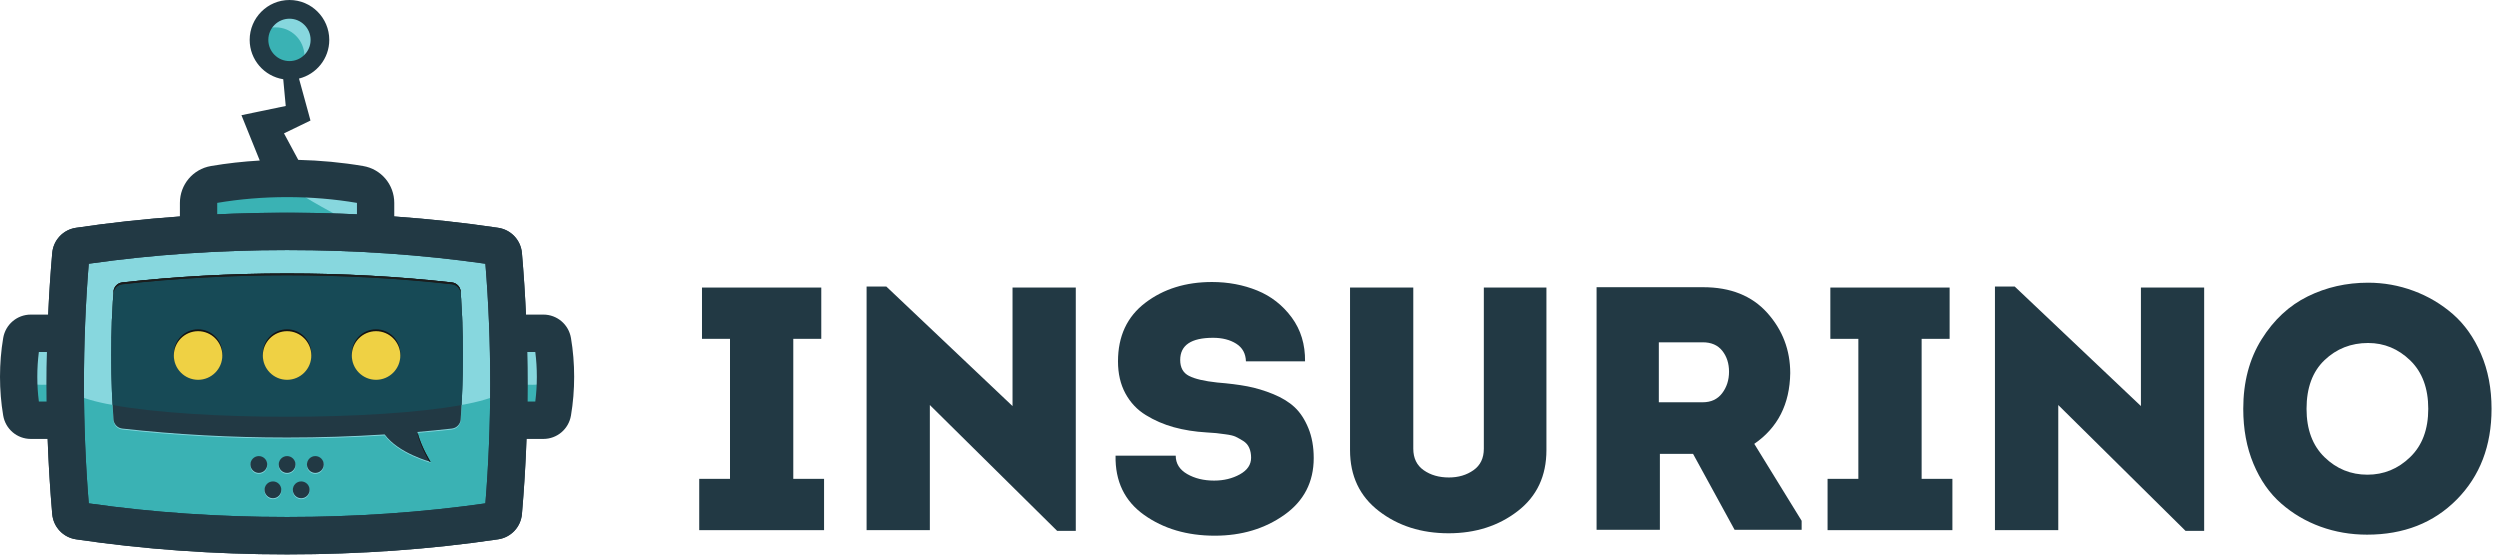
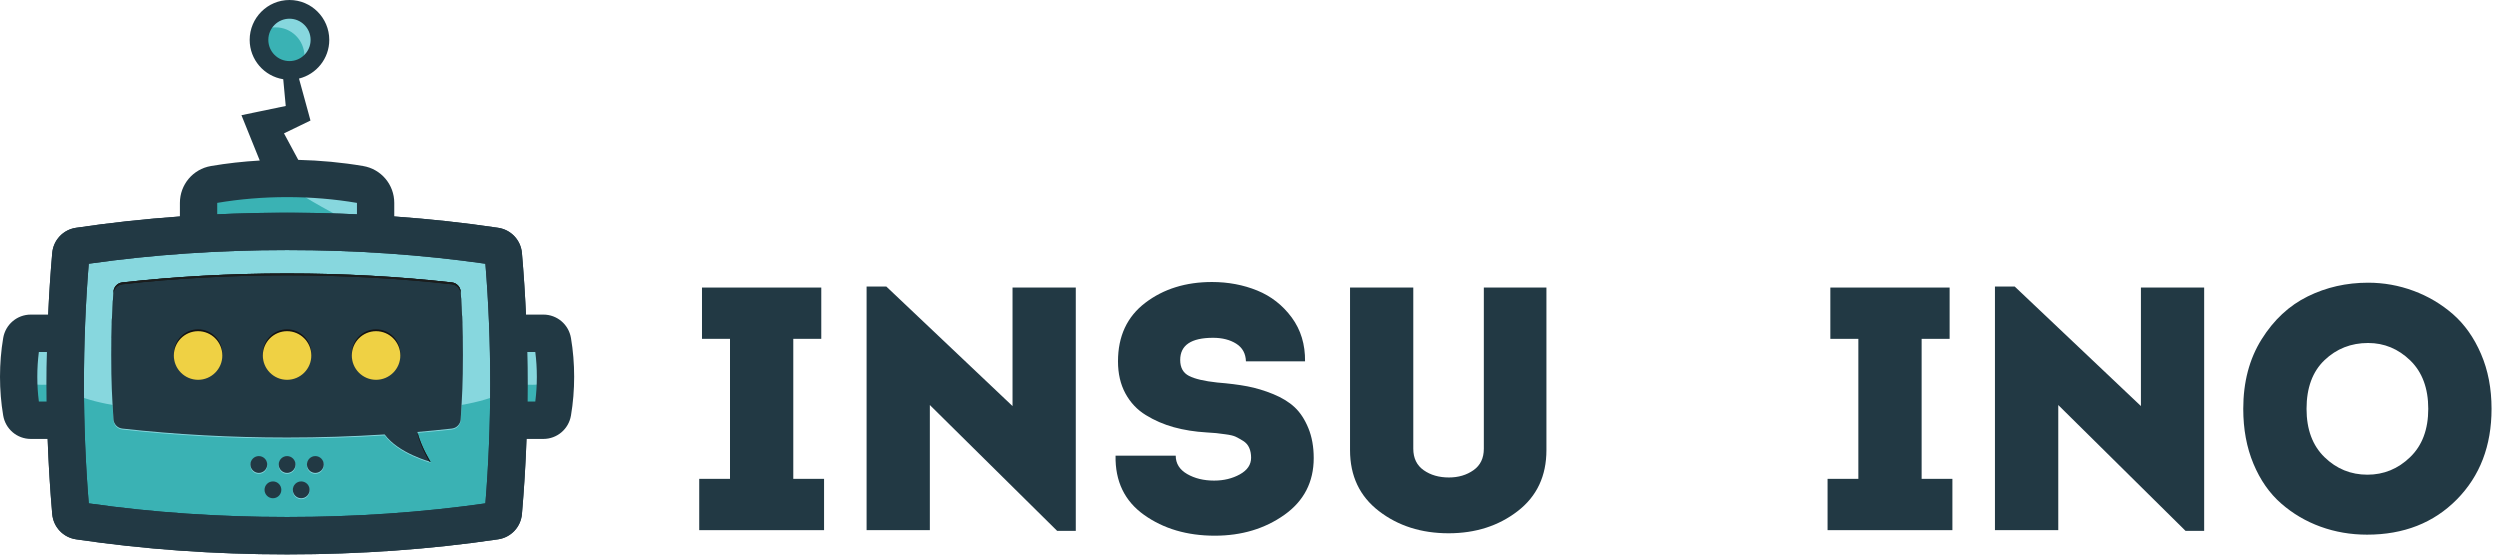
<svg xmlns="http://www.w3.org/2000/svg" width="152" height="34" viewBox="0 0 152 34" fill="none">
  <path d="M3.941 20.264H1.873C1.595 20.264 1.358 20.466 1.312 20.74C1.196 21.43 1.135 22.156 1.135 22.907C1.135 23.658 1.196 24.384 1.312 25.074C1.358 25.349 1.595 25.55 1.873 25.55H3.941" fill="#3AB2B4" />
  <path d="M30.968 25.55H33.036C33.314 25.55 33.55 25.349 33.597 25.074C33.713 24.384 33.774 23.658 33.774 22.907C33.774 22.156 33.713 21.43 33.597 20.74C33.55 20.466 33.314 20.264 33.036 20.264H30.968" fill="#3AB2B4" />
  <path d="M3.941 20.264H1.873C1.595 20.264 1.358 20.466 1.312 20.74C1.196 21.43 1.135 22.156 1.135 22.907C1.135 23.658 3.941 23.319 3.941 23.319V20.264Z" fill="#87D7DE" />
  <path d="M30.968 23.319C30.968 23.319 33.774 23.658 33.774 22.907C33.774 22.156 33.713 21.43 33.597 20.74C33.55 20.466 33.314 20.264 33.036 20.264H30.968" fill="#87D7DE" />
  <path d="M22.838 14.315V12.336C22.838 11.781 22.437 11.307 21.89 11.214C20.478 10.975 18.991 10.846 17.454 10.846C15.917 10.846 14.43 10.975 13.018 11.214C12.471 11.307 12.071 11.781 12.071 12.336V14.315" fill="#3AB2B4" />
  <path d="M22.838 14.315V12.336C22.838 11.781 22.438 11.307 21.89 11.214C20.479 10.975 18.991 10.846 17.454 10.846C15.918 10.846 22.838 14.315 22.838 14.315Z" fill="#87D7DE" />
  <path d="M19.453 2.425C19.453 3.451 18.622 4.282 17.6 4.282C16.576 4.282 15.747 3.451 15.747 2.425C15.747 1.4 16.576 0.568 17.6 0.568C18.622 0.568 19.453 1.4 19.453 2.425Z" fill="#3AB2B4" />
  <path d="M17.6 1.091C17.138 1.091 16.731 1.326 16.493 1.683C16.579 1.67 16.668 1.663 16.758 1.663C17.719 1.663 18.498 2.438 18.511 3.398C18.77 3.154 18.932 2.809 18.932 2.425C18.932 1.688 18.334 1.091 17.6 1.091Z" fill="#87D7DE" />
  <path d="M4.788 14.973C4.528 15.012 4.328 15.223 4.305 15.485C4.086 18.005 3.97 20.627 3.97 23.319C3.97 26.012 4.086 28.634 4.305 31.154C4.328 31.416 4.528 31.627 4.788 31.665C8.717 32.249 12.989 32.57 17.454 32.57C21.92 32.57 26.191 32.249 30.121 31.665C30.38 31.627 30.581 31.416 30.604 31.154C30.822 28.634 30.938 26.012 30.938 23.319C30.938 20.627 30.822 18.005 30.604 15.485C30.581 15.223 30.38 15.012 30.121 14.973C26.191 14.389 21.92 14.069 17.454 14.069C12.989 14.069 8.717 14.389 4.788 14.973Z" fill="#3AB2B4" />
  <path d="M4.788 14.973C4.528 15.012 4.328 15.223 4.305 15.485C4.086 18.005 3.97 20.626 3.97 23.319C3.97 26.012 30.938 26.012 30.938 23.319C30.938 20.626 30.822 18.005 30.604 15.485C30.581 15.223 30.38 15.012 30.121 14.973C26.191 14.389 21.92 14.068 17.454 14.068C12.989 14.068 8.717 14.389 4.788 14.973Z" fill="#87D7DE" />
  <path d="M28.01 17.791C27.993 17.5 27.768 17.262 27.479 17.229C24.241 16.866 20.881 16.683 17.454 16.683C14.028 16.683 10.668 16.866 7.43 17.229C7.141 17.262 6.916 17.5 6.899 17.791C6.808 19.27 6.763 19.977 6.763 21.671C6.763 23.365 6.808 24.072 6.899 25.55C6.916 25.842 7.141 26.08 7.43 26.113C10.668 26.475 14.028 26.659 17.454 26.659C19.458 26.659 21.44 26.595 23.387 26.471C24.229 27.624 26.183 28.137 26.183 28.137C26.183 28.137 25.621 27.27 25.378 26.321C26.082 26.26 26.784 26.191 27.479 26.113C27.768 26.08 27.993 25.842 28.01 25.55C28.101 24.072 28.145 23.365 28.145 21.671C28.145 19.977 28.101 19.27 28.01 17.791Z" fill="#87D7DE" />
  <path d="M28.01 17.735C27.993 17.443 27.768 17.205 27.479 17.172C24.241 16.81 20.881 16.626 17.454 16.626C14.028 16.626 10.668 16.81 7.43 17.172C7.141 17.205 6.916 17.443 6.899 17.735C6.808 19.213 6.763 19.92 6.763 21.614C6.763 23.308 6.808 24.015 6.899 25.493C6.916 25.785 7.141 26.023 7.43 26.056C10.668 26.419 14.028 26.602 17.454 26.602C19.458 26.602 21.44 26.538 23.387 26.414C24.229 27.568 26.183 28.081 26.183 28.081C26.183 28.081 25.621 27.213 25.378 26.264C26.082 26.203 26.784 26.134 27.479 26.056C27.768 26.023 27.993 25.785 28.01 25.493C28.101 24.015 28.145 23.308 28.145 21.614C28.145 19.92 28.101 19.213 28.01 17.735Z" fill="#223944" />
  <path d="M6.899 17.848C6.916 17.556 7.141 17.318 7.43 17.286C10.668 16.923 14.028 16.74 17.454 16.74C20.881 16.74 24.241 16.923 27.479 17.286C27.768 17.318 27.993 17.556 28.01 17.848C28.099 19.309 28.144 20.018 28.145 21.671C28.145 21.652 28.145 21.633 28.145 21.614C28.145 19.92 28.101 19.213 28.01 17.735C27.993 17.443 27.768 17.205 27.479 17.172C24.241 16.81 20.881 16.626 17.454 16.626C14.028 16.626 10.668 16.81 7.43 17.172C7.141 17.205 6.916 17.443 6.899 17.735C6.808 19.213 6.763 19.92 6.763 21.614C6.763 21.633 6.763 21.652 6.763 21.671C6.765 20.018 6.81 19.31 6.899 17.848Z" fill="#131212" />
  <path d="M25.377 26.378C25.563 27.101 25.933 27.776 26.099 28.057C26.153 28.073 26.183 28.081 26.183 28.081C26.183 28.081 25.664 27.279 25.407 26.375L25.377 26.378Z" fill="#131212" />
  <path d="M5.397 30.605C9.248 31.155 13.303 31.433 17.454 31.433C21.605 31.433 25.659 31.155 29.512 30.605C29.706 28.224 29.805 25.775 29.805 23.319C29.805 20.864 29.706 18.415 29.512 16.034C25.66 15.484 21.607 15.205 17.454 15.205C13.302 15.205 9.248 15.484 5.397 16.034C5.203 18.415 5.104 20.864 5.104 23.319C5.104 25.775 5.203 28.224 5.397 30.605ZM17.454 33.707C13.032 33.707 8.716 33.398 4.622 32.79C3.838 32.673 3.244 32.041 3.175 31.252C2.95 28.665 2.836 25.995 2.836 23.319C2.836 20.643 2.95 17.974 3.175 15.386C3.244 14.598 3.838 13.965 4.622 13.849C8.716 13.24 13.032 12.932 17.454 12.932C21.877 12.932 26.193 13.24 30.286 13.849C31.07 13.965 31.664 14.598 31.734 15.387C31.959 17.974 32.073 20.643 32.073 23.319C32.073 25.995 31.959 28.665 31.734 31.252C31.664 32.041 31.07 32.673 30.288 32.79C26.193 33.398 21.877 33.707 17.454 33.707Z" fill="#223944" />
  <path d="M28.063 24.625C28.112 23.759 28.139 23.088 28.144 21.994C28.139 23.088 28.112 23.76 28.063 24.625ZM6.846 24.625C6.813 24.054 6.79 23.568 6.777 22.99C6.79 23.568 6.813 24.054 6.846 24.625ZM6.777 22.987C6.777 22.964 6.777 22.94 6.775 22.917C6.777 22.94 6.777 22.964 6.777 22.987ZM6.775 22.913C6.775 22.91 6.775 22.907 6.775 22.904C6.775 22.907 6.775 22.91 6.775 22.913ZM6.775 22.898C6.775 22.884 6.775 22.87 6.775 22.856C6.775 22.87 6.775 22.884 6.775 22.898ZM6.775 22.855C6.773 22.84 6.773 22.826 6.773 22.811C6.773 22.826 6.773 22.84 6.775 22.855ZM6.773 22.809C6.773 22.806 6.773 22.803 6.773 22.8C6.773 22.803 6.773 22.806 6.773 22.809ZM6.773 22.795C6.773 22.78 6.773 22.766 6.772 22.751C6.773 22.766 6.773 22.78 6.773 22.795ZM6.772 22.748C6.772 22.738 6.772 22.728 6.772 22.718C6.772 22.728 6.772 22.738 6.772 22.748ZM6.772 22.698C6.772 22.695 6.772 22.693 6.772 22.69C6.772 22.693 6.772 22.695 6.772 22.698ZM6.772 22.687C6.772 22.677 6.772 22.668 6.77 22.658C6.772 22.668 6.772 22.677 6.772 22.687ZM6.77 22.648C6.77 22.647 6.77 22.646 6.77 22.645C6.77 22.646 6.77 22.647 6.77 22.648ZM6.77 22.599C6.77 22.598 6.77 22.597 6.77 22.596C6.77 22.597 6.77 22.598 6.77 22.599ZM6.77 22.586C6.77 22.585 6.77 22.584 6.77 22.584C6.77 22.584 6.77 22.585 6.77 22.586ZM6.77 22.572V22.572C6.77 22.572 6.77 22.572 6.77 22.572ZM6.768 22.487C6.768 22.486 6.768 22.484 6.768 22.483C6.768 22.484 6.768 22.486 6.768 22.487ZM6.768 22.478C6.768 22.475 6.768 22.472 6.768 22.47C6.768 22.472 6.768 22.475 6.768 22.478ZM28.144 21.993C28.144 21.971 28.145 21.948 28.145 21.925C28.145 21.948 28.144 21.971 28.144 21.993ZM6.763 21.988C6.763 21.987 6.763 21.987 6.763 21.986C6.763 21.987 6.763 21.987 6.763 21.988ZM6.763 21.958C6.763 21.958 6.763 21.958 6.763 21.957C6.763 21.958 6.763 21.958 6.763 21.958ZM6.763 21.944C6.763 21.943 6.763 21.943 6.763 21.942C6.763 21.943 6.763 21.943 6.763 21.944ZM6.763 21.929C6.763 21.928 6.763 21.927 6.763 21.926C6.763 21.927 6.763 21.928 6.763 21.929ZM28.145 21.918C28.145 21.915 28.145 21.911 28.145 21.908C28.145 21.911 28.145 21.915 28.145 21.918ZM28.145 21.894C28.145 21.879 28.145 21.863 28.145 21.848C28.145 21.863 28.145 21.879 28.145 21.894ZM6.763 21.887C6.763 21.885 6.763 21.884 6.763 21.882C6.763 21.884 6.763 21.885 6.763 21.887ZM28.145 21.843C28.145 21.832 28.145 21.82 28.145 21.808C28.145 21.82 28.145 21.832 28.145 21.843ZM6.763 21.828C6.763 21.827 6.763 21.826 6.763 21.824C6.763 21.826 6.763 21.827 6.763 21.828ZM6.763 21.813C6.763 21.812 6.763 21.811 6.763 21.81C6.763 21.811 6.763 21.812 6.763 21.813ZM28.145 21.808C28.145 21.802 28.145 21.797 28.145 21.792C28.145 21.797 28.145 21.802 28.145 21.808ZM6.763 21.782C6.763 21.782 6.763 21.782 6.763 21.781C6.763 21.782 6.763 21.782 6.763 21.782ZM6.763 21.768C6.763 21.768 6.763 21.767 6.763 21.766C6.763 21.767 6.763 21.768 6.763 21.768ZM28.145 21.767C28.145 21.767 28.145 21.766 28.145 21.765C28.145 21.766 28.145 21.766 28.145 21.767ZM28.145 21.757C28.145 21.75 28.145 21.741 28.145 21.733C28.145 21.741 28.145 21.749 28.145 21.757ZM28.145 21.722C28.145 21.715 28.145 21.708 28.145 21.701C28.145 21.708 28.145 21.715 28.145 21.722ZM6.763 21.692C6.763 21.691 6.763 21.691 6.763 21.691C6.763 21.691 6.763 21.691 6.763 21.692ZM28.145 21.677C28.145 21.677 28.145 21.675 28.145 21.675C28.145 21.675 28.145 21.677 28.145 21.677ZM6.763 21.661C6.763 21.66 6.763 21.66 6.763 21.659C6.763 21.66 6.763 21.66 6.763 21.661Z" fill="#87D7DE" />
-   <path d="M17.454 25.339C13.446 25.339 9.439 25.101 6.846 24.625C6.813 24.054 6.79 23.568 6.777 22.99C6.777 22.989 6.777 22.988 6.777 22.987C6.777 22.964 6.777 22.94 6.775 22.917C6.775 22.915 6.775 22.914 6.775 22.912C6.775 22.91 6.775 22.907 6.775 22.904C6.775 22.902 6.775 22.9 6.775 22.898C6.775 22.884 6.775 22.87 6.775 22.856C6.775 22.856 6.775 22.855 6.775 22.855C6.773 22.84 6.773 22.826 6.773 22.811C6.773 22.81 6.773 22.81 6.773 22.809C6.773 22.806 6.773 22.803 6.773 22.8C6.773 22.798 6.773 22.796 6.773 22.794C6.773 22.78 6.773 22.765 6.772 22.751C6.772 22.75 6.772 22.749 6.772 22.748C6.772 22.738 6.772 22.728 6.772 22.718C6.772 22.711 6.772 22.704 6.772 22.698C6.772 22.695 6.772 22.693 6.772 22.69C6.772 22.689 6.772 22.688 6.772 22.687C6.772 22.677 6.772 22.668 6.77 22.658C6.77 22.655 6.77 22.651 6.77 22.648C6.77 22.647 6.77 22.646 6.77 22.645C6.77 22.63 6.77 22.614 6.77 22.599C6.77 22.598 6.77 22.597 6.77 22.596C6.77 22.593 6.77 22.589 6.77 22.586C6.77 22.585 6.77 22.584 6.77 22.584C6.77 22.58 6.77 22.576 6.77 22.572C6.77 22.572 6.77 22.572 6.77 22.572C6.768 22.544 6.768 22.516 6.768 22.487C6.768 22.486 6.768 22.484 6.768 22.483C6.768 22.481 6.768 22.479 6.768 22.478C6.768 22.475 6.768 22.472 6.768 22.47C6.767 22.318 6.765 22.158 6.763 21.988C6.763 21.987 6.763 21.987 6.763 21.986C6.763 21.977 6.763 21.967 6.763 21.958C6.763 21.958 6.763 21.957 6.763 21.957C6.763 21.953 6.763 21.948 6.763 21.944C6.763 21.943 6.763 21.943 6.763 21.942C6.763 21.938 6.763 21.933 6.763 21.929C6.763 21.928 6.763 21.927 6.763 21.926C6.763 21.913 6.763 21.9 6.763 21.887C6.763 21.885 6.763 21.884 6.763 21.882C6.763 21.864 6.763 21.846 6.763 21.828C6.763 21.827 6.763 21.826 6.763 21.824C6.763 21.821 6.763 21.817 6.763 21.813C6.763 21.812 6.763 21.811 6.763 21.81C6.763 21.801 6.763 21.792 6.763 21.782C6.763 21.782 6.763 21.782 6.763 21.781C6.763 21.777 6.763 21.773 6.763 21.768C6.763 21.767 6.763 21.767 6.763 21.766C6.763 21.741 6.763 21.716 6.763 21.691C6.763 21.691 6.763 21.691 6.763 21.691C6.763 21.681 6.763 21.671 6.763 21.661C6.763 21.66 6.763 21.66 6.763 21.659C6.763 21.651 6.763 21.642 6.763 21.633C6.763 21.631 6.763 21.629 6.763 21.627C6.763 21.622 6.763 21.618 6.763 21.614C6.763 21.633 6.763 21.652 6.763 21.671C6.765 20.018 6.81 19.31 6.899 17.848C6.916 17.556 7.141 17.318 7.43 17.286C10.668 16.923 14.028 16.74 17.454 16.74C20.881 16.74 24.241 16.923 27.479 17.286C27.768 17.318 27.993 17.556 28.01 17.848C28.099 19.305 28.144 20.014 28.145 21.656C28.145 21.662 28.145 21.669 28.145 21.675C28.145 21.675 28.145 21.677 28.145 21.677C28.145 21.685 28.145 21.693 28.145 21.701C28.145 21.708 28.145 21.715 28.145 21.722C28.145 21.726 28.145 21.73 28.145 21.733C28.145 21.741 28.145 21.75 28.145 21.757C28.145 21.76 28.145 21.763 28.145 21.765C28.145 21.766 28.145 21.767 28.145 21.767C28.145 21.775 28.145 21.783 28.145 21.792C28.145 21.797 28.145 21.802 28.145 21.808C28.145 21.808 28.145 21.808 28.145 21.808C28.145 21.82 28.145 21.832 28.145 21.843C28.145 21.845 28.145 21.846 28.145 21.848C28.145 21.863 28.145 21.879 28.145 21.894C28.145 21.898 28.145 21.903 28.145 21.908C28.145 21.911 28.145 21.914 28.145 21.918C28.145 21.92 28.145 21.923 28.145 21.925C28.145 21.948 28.144 21.971 28.144 21.993C28.144 21.994 28.144 21.994 28.144 21.994C28.139 23.088 28.112 23.759 28.063 24.625C25.47 25.101 21.463 25.339 17.454 25.339Z" fill="#174A56" />
  <path d="M6.763 21.671C6.763 21.652 6.763 21.633 6.763 21.614C6.763 19.92 6.808 19.213 6.899 17.735C6.916 17.443 7.141 17.205 7.43 17.172C10.668 16.81 14.028 16.626 17.454 16.626C20.881 16.626 24.241 16.81 27.479 17.172C27.768 17.205 27.993 17.443 28.01 17.735C28.101 19.213 28.145 19.92 28.145 21.614C28.145 21.628 28.145 21.642 28.145 21.656C28.144 20.014 28.099 19.305 28.01 17.848C27.993 17.556 27.768 17.318 27.479 17.286C24.241 16.923 20.881 16.74 17.454 16.74C14.028 16.74 10.668 16.923 7.43 17.286C7.141 17.318 6.916 17.556 6.899 17.848C6.81 19.31 6.765 20.018 6.763 21.671Z" fill="#1B1D1D" />
  <path d="M24.34 21.5C24.34 22.317 23.68 22.978 22.864 22.978C22.05 22.978 21.39 22.317 21.39 21.5C21.39 20.684 22.05 20.022 22.864 20.022C23.68 20.022 24.34 20.684 24.34 21.5Z" fill="#131212" />
  <path d="M18.928 21.5C18.928 22.317 18.268 22.978 17.454 22.978C16.64 22.978 15.98 22.317 15.98 21.5C15.98 20.684 16.64 20.022 17.454 20.022C18.268 20.022 18.928 20.684 18.928 21.5Z" fill="#131212" />
  <path d="M13.518 21.5C13.518 22.317 12.858 22.978 12.044 22.978C11.23 22.978 10.569 22.317 10.569 21.5C10.569 20.684 11.23 20.022 12.044 20.022C12.858 20.022 13.518 20.684 13.518 21.5Z" fill="#131212" />
  <path d="M24.34 21.614C24.34 22.43 23.68 23.092 22.864 23.092C22.05 23.092 21.39 22.43 21.39 21.614C21.39 20.798 22.05 20.136 22.864 20.136C23.68 20.136 24.34 20.798 24.34 21.614Z" fill="#EFD144" />
  <path d="M18.928 21.614C18.928 22.43 18.268 23.092 17.454 23.092C16.64 23.092 15.98 22.43 15.98 21.614C15.98 20.798 16.64 20.136 17.454 20.136C18.268 20.136 18.928 20.798 18.928 21.614Z" fill="#EFD144" />
  <path d="M13.518 21.614C13.518 22.43 12.858 23.092 12.044 23.092C11.23 23.092 10.569 22.43 10.569 21.614C10.569 20.798 11.23 20.136 12.044 20.136C12.858 20.136 13.518 20.798 13.518 21.614Z" fill="#EFD144" />
-   <path d="M17.105 29.838C17.105 30.121 16.877 30.349 16.596 30.349C16.313 30.349 16.084 30.121 16.084 29.838C16.084 29.555 16.313 29.326 16.596 29.326C16.877 29.326 17.105 29.555 17.105 29.838Z" fill="#87D7DE" />
  <path d="M18.824 29.838C18.824 30.121 18.596 30.349 18.313 30.349C18.032 30.349 17.803 30.121 17.803 29.838C17.803 29.555 18.032 29.326 18.313 29.326C18.596 29.326 18.824 29.555 18.824 29.838Z" fill="#87D7DE" />
  <path d="M16.247 28.299C16.247 28.581 16.018 28.81 15.737 28.81C15.454 28.81 15.226 28.581 15.226 28.299C15.226 28.016 15.454 27.787 15.737 27.787C16.018 27.787 16.247 28.016 16.247 28.299Z" fill="#87D7DE" />
  <path d="M17.966 28.299C17.966 28.581 17.736 28.81 17.454 28.81C17.173 28.81 16.945 28.581 16.945 28.299C16.945 28.016 17.173 27.787 17.454 27.787C17.736 27.787 17.966 28.016 17.966 28.299Z" fill="#87D7DE" />
  <path d="M19.683 28.299C19.683 28.581 19.455 28.81 19.172 28.81C18.89 28.81 18.662 28.581 18.662 28.299C18.662 28.016 18.89 27.787 19.172 27.787C19.455 27.787 19.683 28.016 19.683 28.299Z" fill="#87D7DE" />
  <path d="M17.105 29.781C17.105 30.064 16.877 30.293 16.596 30.293C16.313 30.293 16.084 30.064 16.084 29.781C16.084 29.499 16.313 29.27 16.596 29.27C16.877 29.27 17.105 29.499 17.105 29.781Z" fill="#223944" />
  <path d="M18.824 29.781C18.824 30.064 18.596 30.293 18.313 30.293C18.032 30.293 17.803 30.064 17.803 29.781C17.803 29.499 18.032 29.27 18.313 29.27C18.596 29.27 18.824 29.499 18.824 29.781Z" fill="#223944" />
  <path d="M16.247 28.242C16.247 28.524 16.018 28.753 15.737 28.753C15.454 28.753 15.226 28.524 15.226 28.242C15.226 27.959 15.454 27.73 15.737 27.73C16.018 27.73 16.247 27.959 16.247 28.242Z" fill="#223944" />
  <path d="M17.966 28.242C17.966 28.524 17.736 28.753 17.454 28.753C17.173 28.753 16.945 28.524 16.945 28.242C16.945 27.959 17.173 27.73 17.454 27.73C17.736 27.73 17.966 27.959 17.966 28.242Z" fill="#223944" />
  <path d="M19.683 28.242C19.683 28.524 19.455 28.753 19.172 28.753C18.89 28.753 18.662 28.524 18.662 28.242C18.662 27.959 18.89 27.73 19.172 27.73C19.455 27.73 19.683 27.959 19.683 28.242Z" fill="#223944" />
  <path d="M48.232 29.114H50.103V32.233H42.513V29.114H44.384V20.601H42.681V17.483H49.934V20.601H48.232V29.114Z" fill="#223944" />
  <path d="M64.273 32.275L56.535 24.626V32.233H52.689V17.42H53.887L61.562 24.689V17.483H65.408V32.275H64.273Z" fill="#223944" />
  <path d="M67.826 27.703H71.484C71.484 28.18 71.716 28.553 72.177 28.82C72.64 29.087 73.186 29.22 73.819 29.22C74.406 29.22 74.928 29.093 75.384 28.841C75.84 28.588 76.067 28.251 76.067 27.829C76.067 27.605 76.029 27.404 75.953 27.229C75.876 27.053 75.753 26.913 75.584 26.807C75.414 26.702 75.264 26.617 75.132 26.554C74.999 26.491 74.795 26.442 74.522 26.407C74.248 26.372 74.056 26.347 73.945 26.333C73.832 26.319 73.635 26.305 73.356 26.291C72.64 26.249 71.979 26.143 71.368 25.975C70.758 25.806 70.191 25.561 69.666 25.237C69.139 24.915 68.726 24.475 68.425 23.921C68.124 23.366 67.974 22.716 67.974 21.971C67.974 20.44 68.526 19.253 69.634 18.41C70.741 17.567 72.093 17.146 73.691 17.146C74.672 17.146 75.588 17.318 76.436 17.662C77.283 18.006 77.985 18.555 78.539 19.306C79.091 20.058 79.36 20.946 79.347 21.971H75.753C75.738 21.494 75.542 21.136 75.163 20.897C74.785 20.658 74.315 20.538 73.755 20.538C72.421 20.538 71.756 20.988 71.756 21.887C71.756 22.351 71.935 22.674 72.293 22.856C72.65 23.039 73.221 23.172 74.007 23.257C74.707 23.313 75.317 23.39 75.837 23.488C76.355 23.587 76.881 23.745 77.414 23.962C77.946 24.181 78.38 24.447 78.717 24.763C79.054 25.079 79.33 25.501 79.547 26.028C79.764 26.554 79.874 27.162 79.874 27.85C79.874 29.311 79.276 30.463 78.086 31.306C76.894 32.149 75.487 32.57 73.859 32.57C72.177 32.57 70.745 32.149 69.56 31.306C68.374 30.463 67.797 29.262 67.826 27.703Z" fill="#223944" />
  <path d="M88.074 32.423C86.42 32.423 85.006 31.973 83.838 31.074C82.668 30.175 82.082 28.939 82.082 27.366V17.483H85.928V27.281C85.928 27.857 86.141 28.293 86.56 28.588C86.98 28.883 87.491 29.03 88.093 29.03C88.67 29.03 89.168 28.883 89.587 28.588C90.008 28.293 90.217 27.857 90.217 27.281V17.483H94.023V27.366C94.023 28.939 93.443 30.175 92.278 31.074C91.115 31.973 89.713 32.423 88.074 32.423Z" fill="#223944" />
-   <path d="M100.857 24.458H103.526C104.032 24.458 104.424 24.275 104.705 23.91C104.983 23.545 105.125 23.109 105.125 22.603C105.125 22.098 104.989 21.673 104.715 21.328C104.442 20.984 104.047 20.812 103.526 20.812H100.857V24.458ZM106.66 26.986L109.54 31.664V32.212H105.463L102.939 27.597H100.921V32.212H97.072V17.462H103.549C105.216 17.462 106.517 17.982 107.449 19.021C108.38 20.061 108.846 21.283 108.846 22.687C108.819 24.57 108.089 26.003 106.66 26.986Z" fill="#223944" />
  <path d="M116.835 29.114H118.706V32.233H111.116V29.114H112.988V20.602H111.285V17.483H118.537V20.602H116.835V29.114Z" fill="#223944" />
  <path d="M132.879 32.275L125.143 24.626V32.233H121.293V17.42H122.493L130.168 24.689V17.483H134.013V32.275H132.879Z" fill="#223944" />
  <path d="M140.238 24.858C140.238 26.108 140.601 27.088 141.331 27.797C142.06 28.507 142.93 28.861 143.938 28.861C144.934 28.861 145.8 28.507 146.534 27.797C147.271 27.088 147.638 26.108 147.638 24.858C147.638 23.608 147.275 22.628 146.547 21.918C145.817 21.209 144.961 20.854 143.981 20.854C142.943 20.854 142.06 21.202 141.331 21.897C140.601 22.593 140.238 23.58 140.238 24.858ZM151.486 24.858C151.486 27.106 150.782 28.942 149.374 30.368C147.965 31.794 146.146 32.507 143.917 32.507C142.921 32.507 141.981 32.345 141.089 32.022C140.2 31.699 139.4 31.229 138.693 30.61C137.984 29.992 137.424 29.188 137.01 28.198C136.596 27.207 136.39 26.094 136.39 24.858C136.39 23.228 136.761 21.82 137.504 20.633C138.247 19.446 139.183 18.575 140.313 18.02C141.44 17.465 142.662 17.188 143.981 17.188C144.934 17.188 145.855 17.353 146.744 17.683C147.636 18.013 148.434 18.487 149.143 19.105C149.85 19.724 150.419 20.528 150.845 21.518C151.274 22.508 151.486 23.622 151.486 24.858Z" fill="#223944" />
  <path d="M32.546 24.413H32.066C32.07 24.049 32.073 23.684 32.073 23.319C32.073 22.679 32.066 22.039 32.053 21.401H32.546C32.609 21.894 32.64 22.399 32.64 22.907C32.64 23.416 32.609 23.92 32.546 24.413ZM29.512 30.605C25.659 31.155 21.605 31.433 17.454 31.433C13.303 31.433 9.248 31.155 5.397 30.605C5.203 28.224 5.104 25.775 5.104 23.319C5.104 20.864 5.203 18.415 5.397 16.034C9.248 15.484 13.302 15.205 17.454 15.205C21.607 15.205 25.66 15.484 29.512 16.034C29.706 18.415 29.805 20.864 29.805 23.319C29.805 25.775 29.706 28.224 29.512 30.605ZM13.207 12.335C15.96 11.868 18.947 11.867 21.703 12.336V13.031C20.3 12.967 18.884 12.932 17.454 12.932C16.027 12.932 14.61 12.967 13.207 13.031V12.335ZM16.314 2.425C16.314 1.715 16.89 1.137 17.6 1.137C18.308 1.137 18.885 1.715 18.885 2.425C18.885 3.136 18.308 3.714 17.6 3.714C16.89 3.714 16.314 3.136 16.314 2.425ZM2.363 24.413C2.3 23.92 2.268 23.416 2.268 22.907C2.268 22.399 2.3 21.894 2.363 21.401H2.856C2.842 22.039 2.836 22.679 2.836 23.319C2.836 23.684 2.839 24.049 2.842 24.413H2.363ZM34.715 20.552C34.576 19.726 33.87 19.127 33.036 19.127H31.979C31.922 17.867 31.841 16.618 31.734 15.387C31.664 14.598 31.07 13.965 30.286 13.849C28.233 13.543 26.124 13.314 23.971 13.161V12.336C23.971 11.223 23.175 10.28 22.08 10.094C20.796 9.876 19.47 9.752 18.134 9.72L17.267 8.108L18.306 7.606L18.877 7.329L18.748 6.852L18.179 4.777C19.235 4.516 20.02 3.562 20.02 2.425C20.02 1.088 18.933 -1.4267e-05 17.6 -1.4267e-05C16.265 -1.4267e-05 15.18 1.088 15.18 2.425C15.18 3.633 16.066 4.634 17.221 4.818L17.373 6.444L15.671 6.798L14.68 7.004L15.12 8.095L15.793 9.76C14.791 9.818 13.796 9.929 12.829 10.094C11.733 10.28 10.938 11.223 10.938 12.336V13.161C8.785 13.314 6.676 13.543 4.623 13.849C3.838 13.965 3.244 14.598 3.175 15.386C3.067 16.618 2.986 17.867 2.93 19.127H1.873C1.039 19.127 0.333 19.726 0.194 20.551C0.065 21.316 0 22.109 0 22.907C0 23.705 0.065 24.498 0.194 25.263C0.333 26.088 1.039 26.687 1.873 26.687H2.897C2.953 28.226 3.044 29.753 3.175 31.252C3.244 32.041 3.838 32.673 4.623 32.79C8.716 33.398 13.032 33.707 17.454 33.707C21.877 33.707 26.193 33.398 30.288 32.79C31.07 32.673 31.664 32.041 31.734 31.252C31.864 29.753 31.956 28.226 32.012 26.687H33.036C33.87 26.687 34.576 26.088 34.715 25.263C34.844 24.498 34.909 23.705 34.909 22.907C34.909 22.109 34.844 21.316 34.715 20.552Z" fill="#223944" />
</svg>